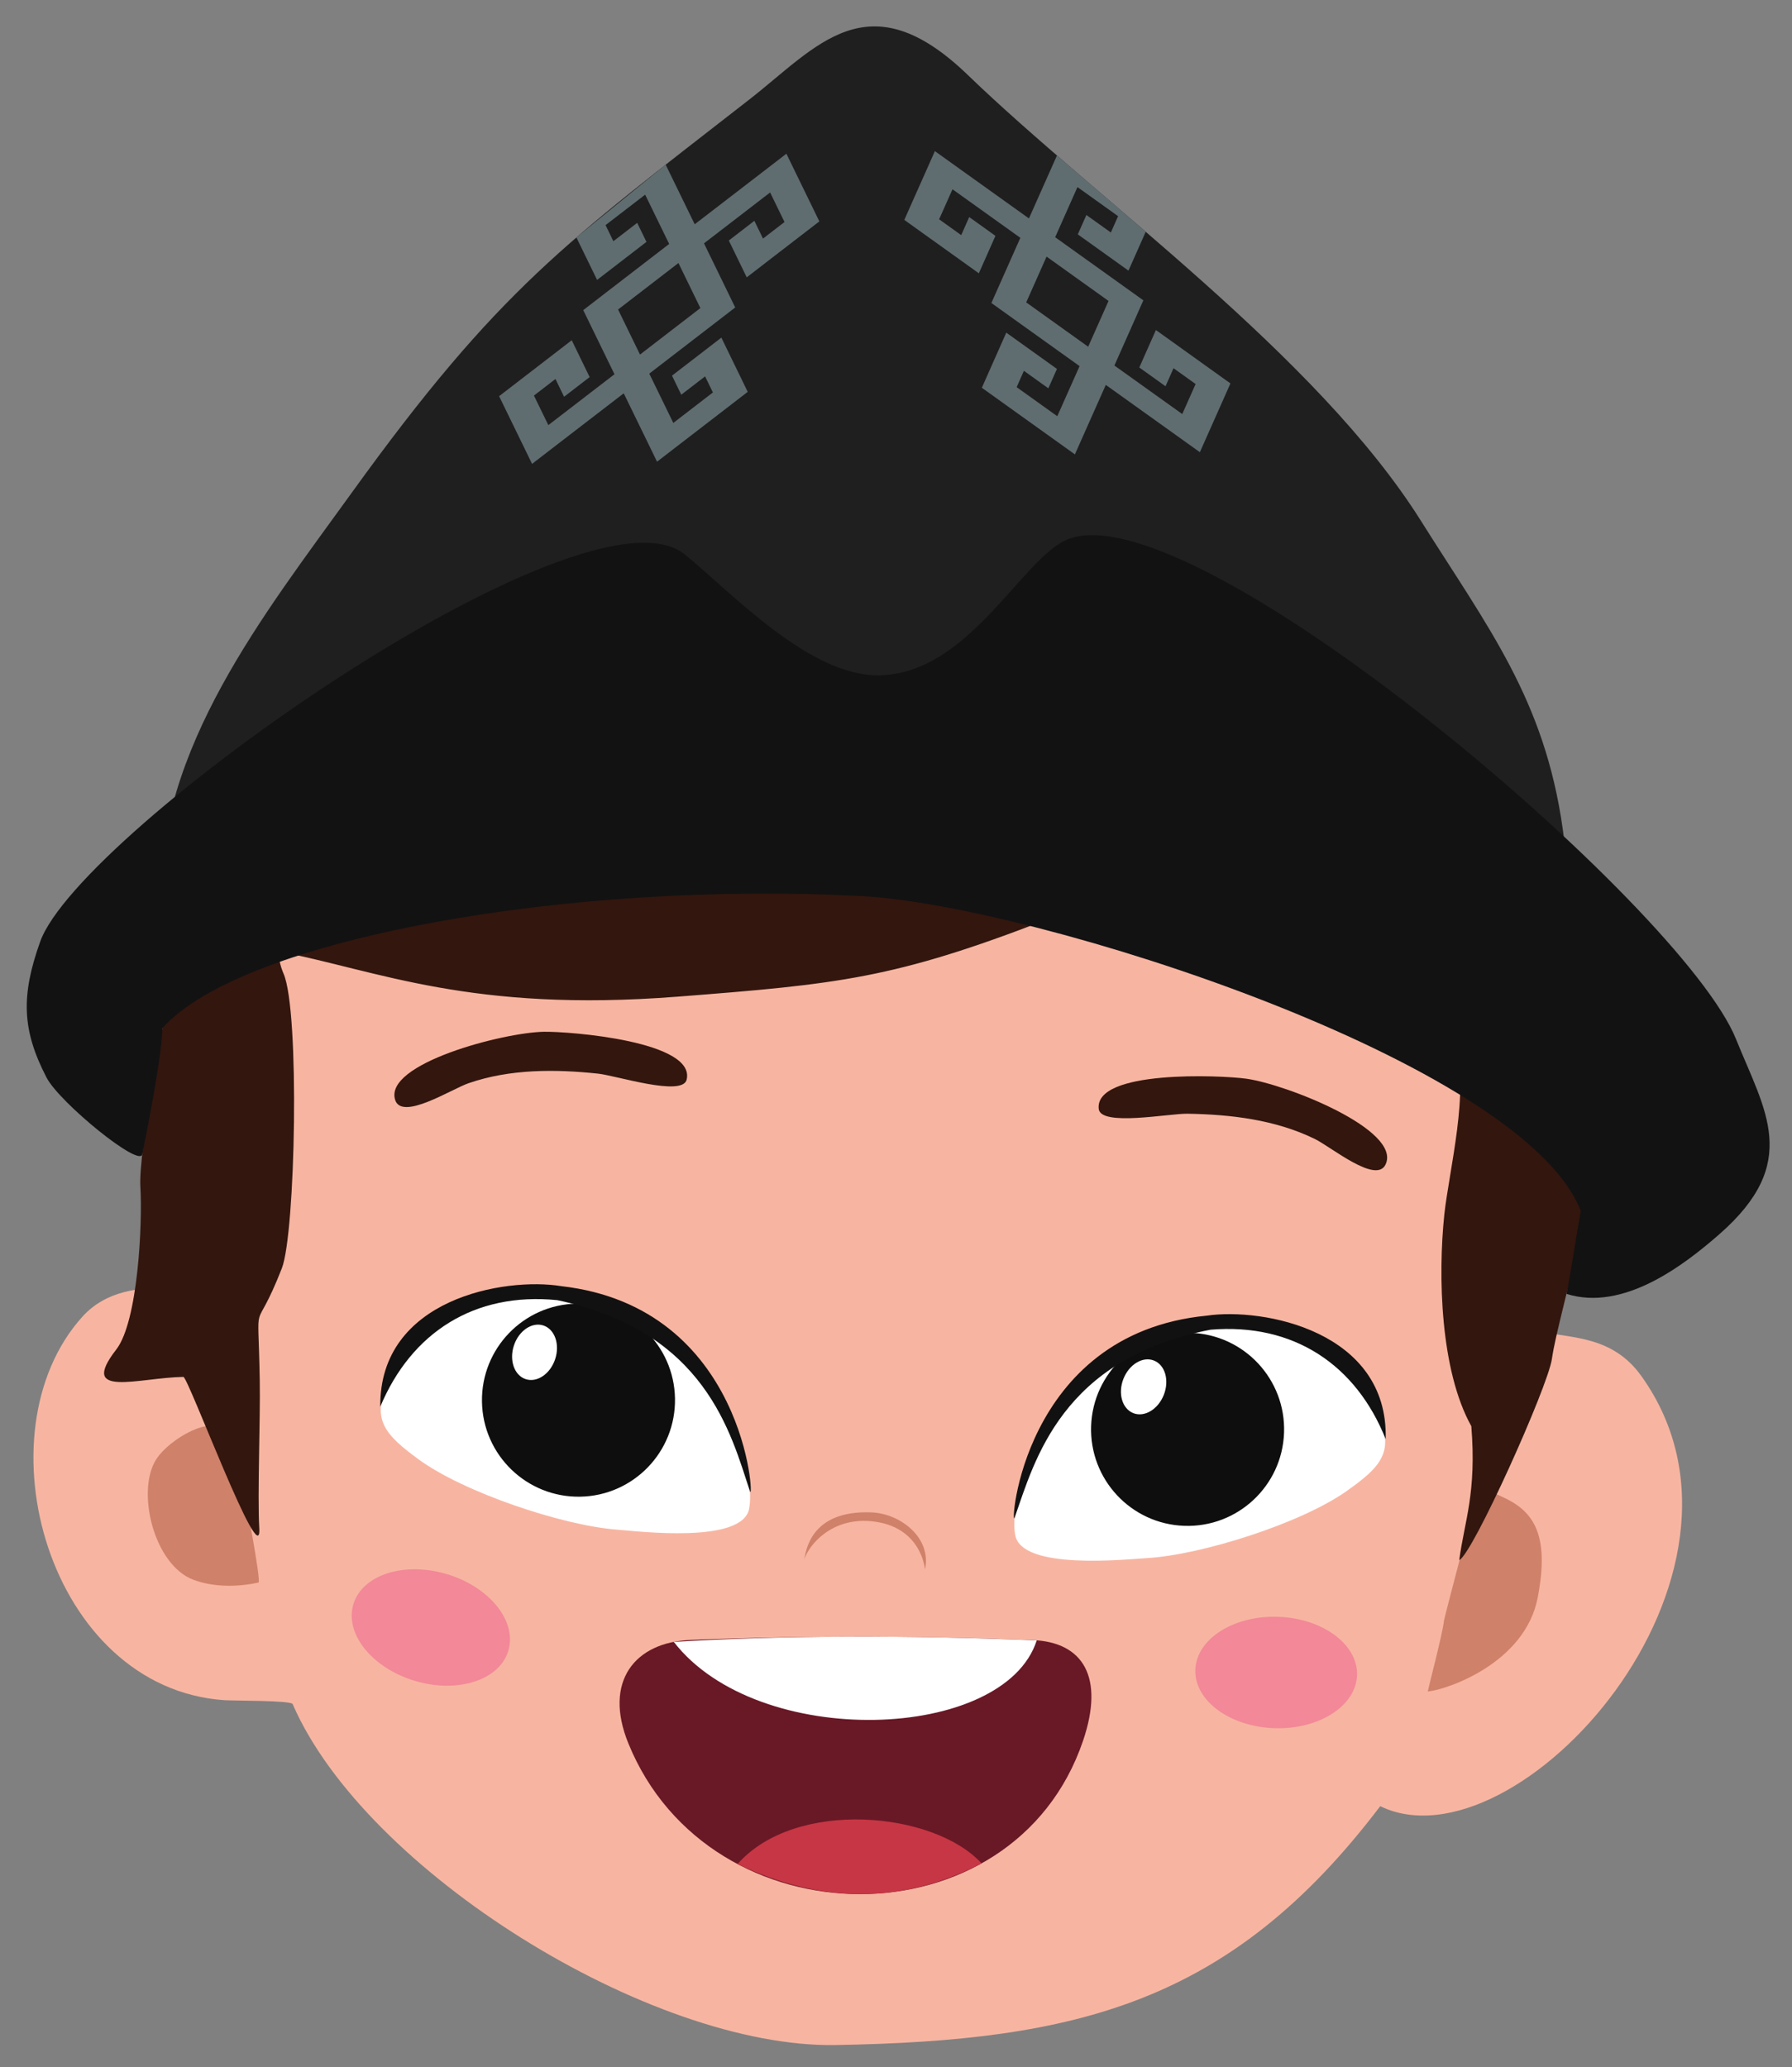
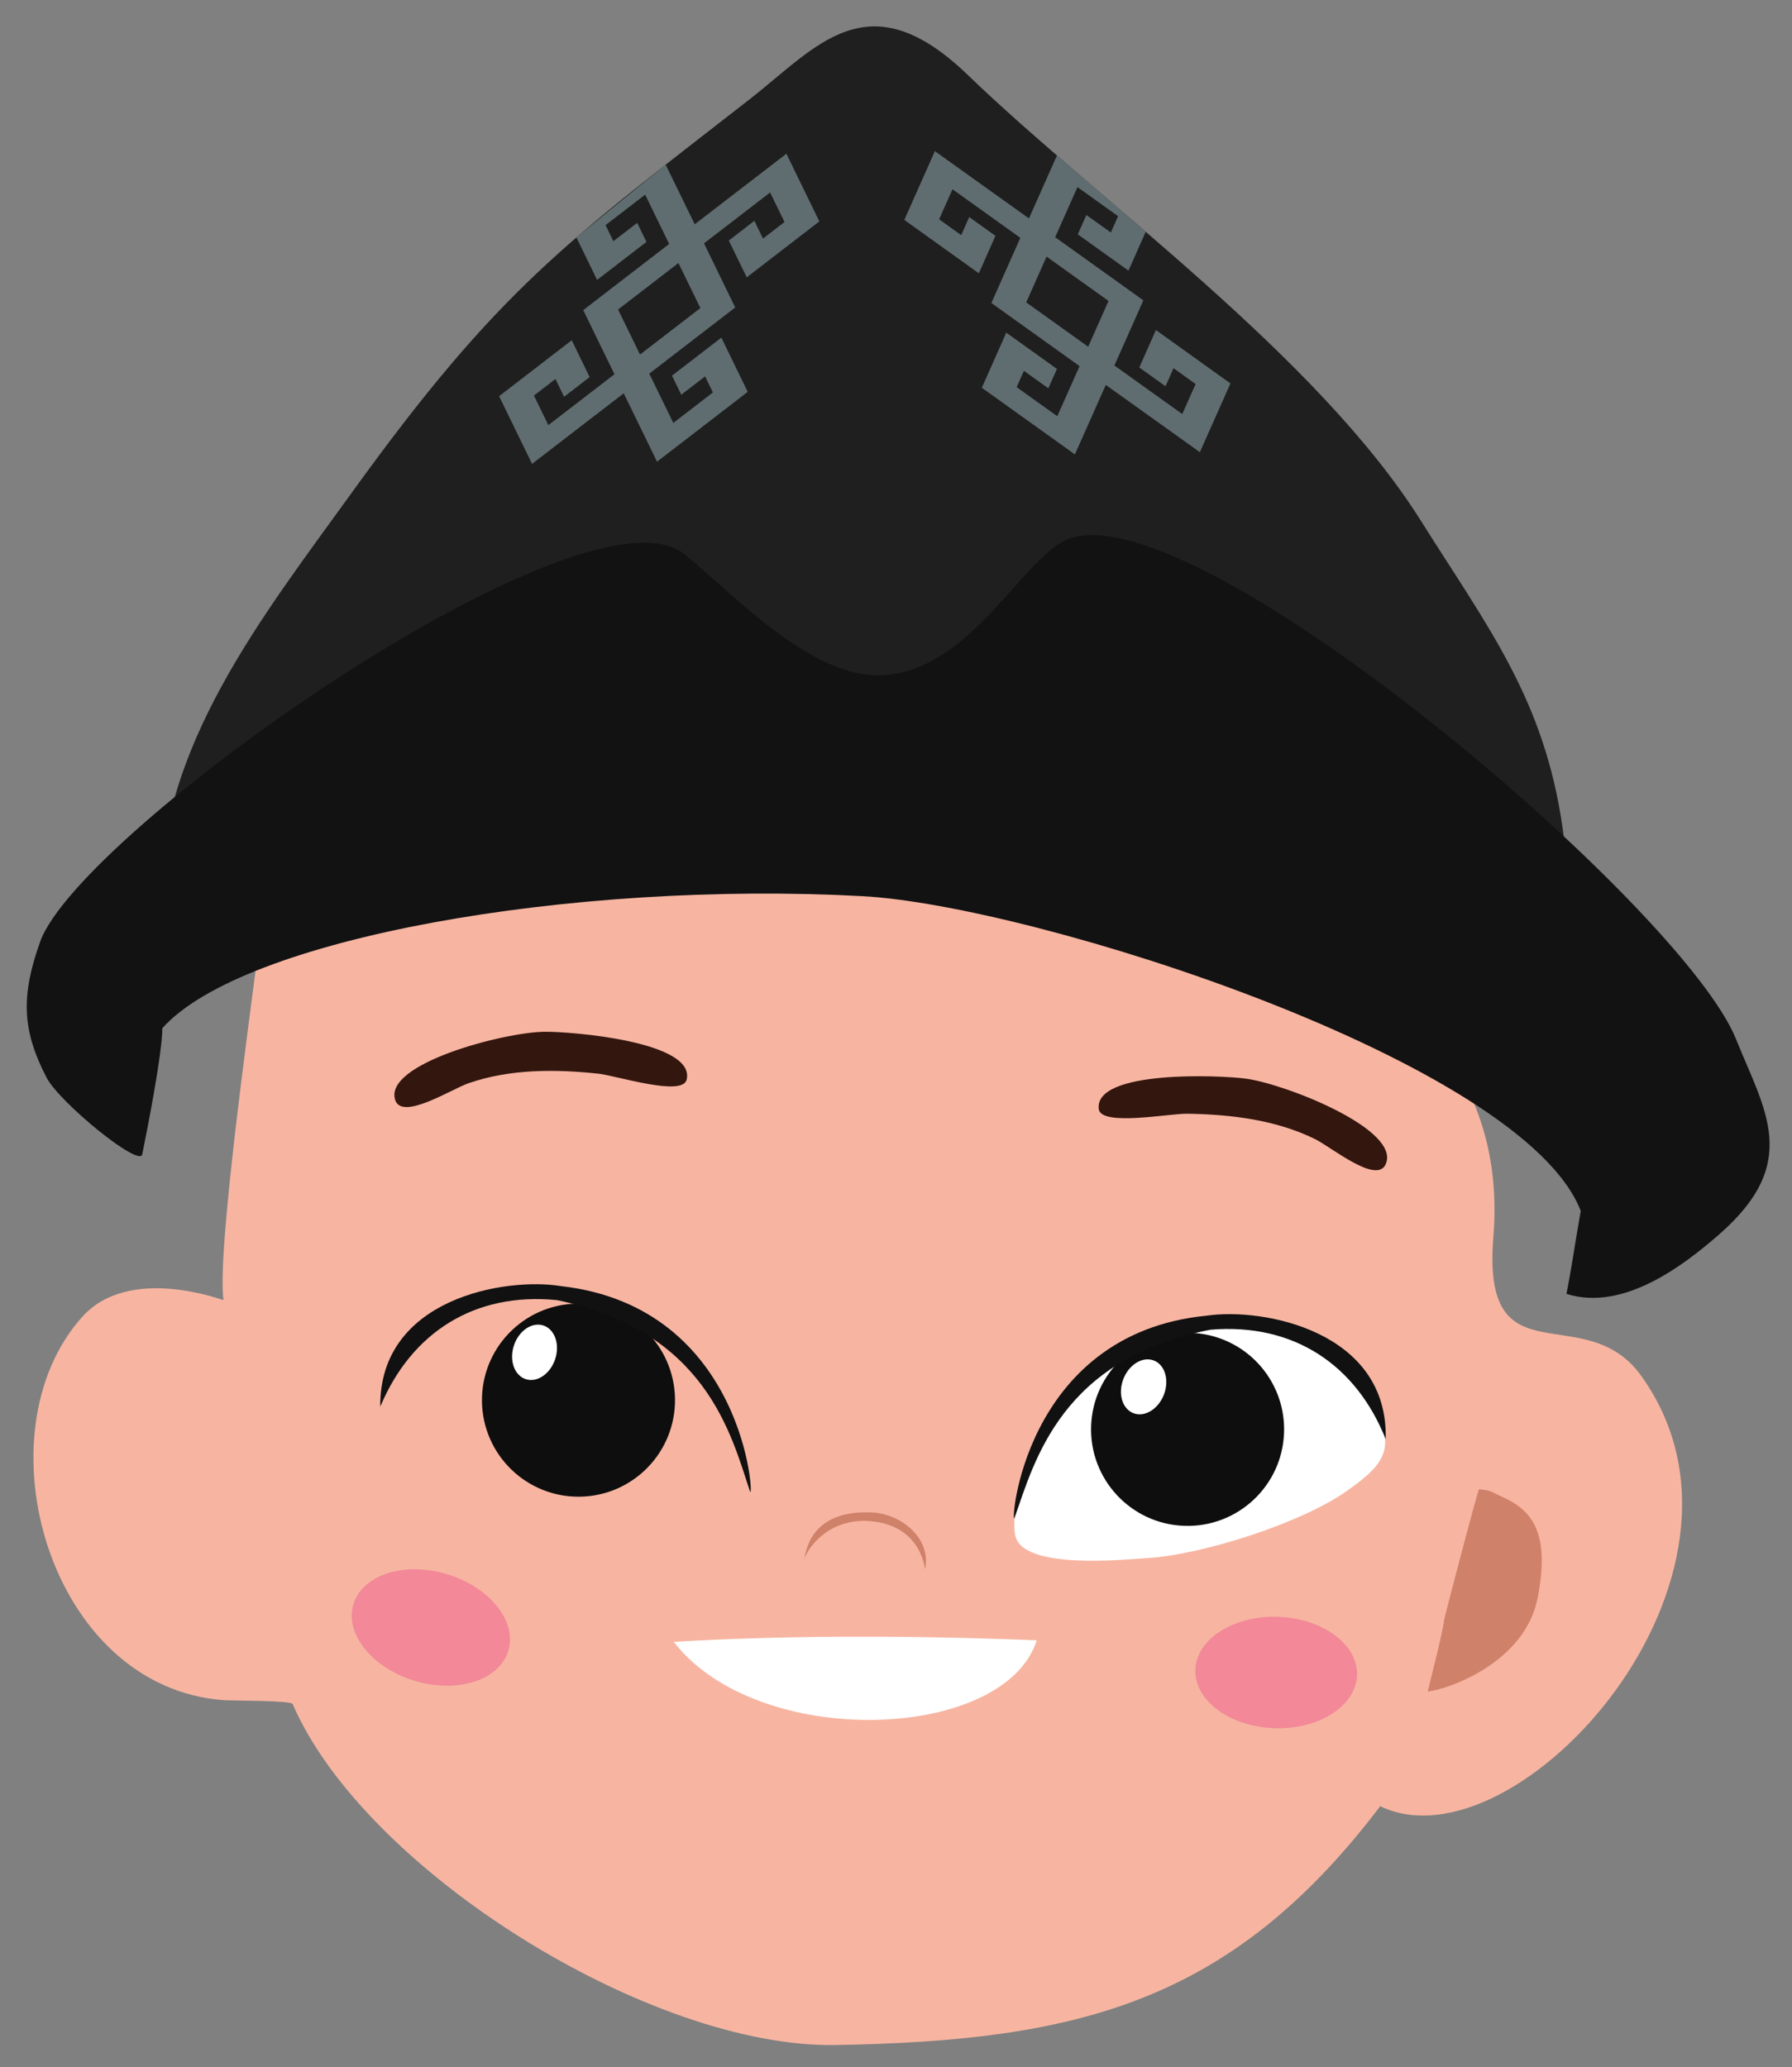
<svg xmlns="http://www.w3.org/2000/svg" width="137" height="158" viewBox="0 0 137 158" fill="none">
  <rect x="0" y="0" width="137" height="158" fill="#808080" stroke="none" />
  <path fill-rule="evenodd" clip-rule="evenodd" d="M12.25 69.08C12.043 57.183 20.117 47.053 26.888 37.665C38.185 22 43.307 18.502 57.292 7.602C62.456 3.577 66.35 -1.648 73.996 5.737C83.884 15.286 100.671 27.158 108.62 39.791C113.776 47.986 118.078 53.463 119.473 63.358C121.014 74.315 118.946 75.945 103.519 71.743C80.945 65.597 62.913 62.547 39.505 66.153C35.079 66.837 12.14 76.952 12.28 70.597C12.292 70.124 12.262 69.559 12.254 69.08L12.25 69.08Z" fill="#1F1F1F" />
  <path fill-rule="evenodd" clip-rule="evenodd" d="M48.713 17.035L46.893 18.436L46.295 17.207L49.322 14.878L51.159 18.646L46.543 22.199L44.59 23.704L45.299 25.161L46.977 28.605L41.921 32.494L40.82 30.236L42.465 28.968L43.125 30.326L45.078 28.822L44.418 27.464L43.71 26.006L41.757 27.51L40.111 28.778L38.158 30.282L38.867 31.74L39.968 33.998L40.677 35.456L42.629 33.951L47.685 30.062L49.522 33.831L50.231 35.289L52.184 33.785L55.211 31.455L57.163 29.951L56.455 28.493L55.857 27.264L55.149 25.806L53.196 27.311L51.375 28.712L52.084 30.17L53.904 28.768L54.502 29.997L51.475 32.327L49.638 28.558L54.254 25.005L56.207 23.501L55.498 22.043L53.821 18.6L58.876 14.711L59.977 16.969L58.332 18.236L57.672 16.878L55.719 18.383L56.379 19.741L57.088 21.198L59.04 19.694L60.686 18.426L62.639 16.922L61.93 15.464L60.829 13.207L60.121 11.749L58.168 13.253L53.112 17.142L50.889 12.583L44.065 18.147L45.648 21.395L47.601 19.89L49.422 18.489L48.713 17.031L48.713 17.035ZM51.868 20.104L53.545 23.547L48.929 27.101L47.252 23.657L51.868 20.104Z" fill="#606D70" />
  <path fill-rule="evenodd" clip-rule="evenodd" d="M83.057 16.435L84.925 17.772L85.479 16.523L82.373 14.301L80.668 18.131L85.406 21.521L87.41 22.956L86.753 24.438L85.196 27.938L90.385 31.648L91.406 29.353L89.717 28.143L89.105 29.523L87.101 28.088L87.713 26.708L88.371 25.227L90.375 26.662L92.063 27.871L94.067 29.306L93.41 30.788L92.389 33.083L91.731 34.564L89.727 33.129L84.539 29.419L82.835 33.25L82.177 34.731L80.173 33.296L77.067 31.073L75.063 29.638L75.72 28.157L76.274 26.908L76.931 25.426L78.936 26.861L80.804 28.198L80.147 29.68L78.278 28.343L77.724 29.592L80.83 31.814L82.535 27.984L77.798 24.594L75.793 23.159L76.451 21.677L78.007 18.178L72.819 14.467L71.797 16.762L73.486 17.972L74.098 16.592L76.102 18.027L75.49 19.407L74.833 20.889L72.829 19.453L71.14 18.244L69.136 16.809L69.793 15.327L70.815 13.032L71.472 11.551L73.476 12.986L78.664 16.696L80.807 11.88L87.593 17.712L86.272 20.686L84.268 19.25L82.399 17.913L83.057 16.432L83.057 16.435ZM80.011 19.613L78.455 23.113L83.192 26.502L84.749 23.003L80.011 19.613Z" fill="#606D70" />
  <path fill-rule="evenodd" clip-rule="evenodd" d="M17.085 99.372C17.089 99.409 9.907 96.621 6.288 100.652C-1.721 109.562 3.742 129.02 17.143 129.951C17.81 129.997 22.253 129.966 22.372 130.245C27.896 142.994 49.748 156.557 63.892 156.31C82.308 155.989 94.089 153.128 105.519 138.053C115.932 143.099 136.398 120.416 125.48 105.172C121.141 99.113 113.251 105.774 114.17 94.53C116.168 70.1 83.023 64.557 63.776 64.109C55.445 63.916 22.068 70.607 19.657 73.271C19.033 78.231 16.576 95.764 17.085 99.376L17.085 99.372Z" fill="#F7B5A1" />
-   <path fill-rule="evenodd" clip-rule="evenodd" d="M15.713 109.01C14.418 109.244 12.611 110.477 11.93 111.561C10.399 113.999 11.766 119.614 14.783 120.747C16.29 121.31 18.105 121.325 19.766 120.958C19.986 120.911 18.686 113.938 18.459 113.259C18.025 111.947 17.71 109.856 16.345 108.976C15.946 108.718 16.06 108.951 15.71 109.014L15.713 109.01Z" fill="#CF816A" />
  <path fill-rule="evenodd" clip-rule="evenodd" d="M110.393 123.863C110.343 124.648 109.132 129.29 109.152 129.29C110.693 129.132 116.595 127.1 117.559 122.111C118.52 117.138 117.144 115.43 114.806 114.39C113.844 113.961 114.155 113.966 113.074 113.82C112.843 114.357 110.401 123.742 110.393 123.866L110.393 123.863Z" fill="#CF816A" />
-   <path fill-rule="evenodd" clip-rule="evenodd" d="M71.681 65.538C75.337 63.167 86.974 62.036 90.279 62.571C98.624 63.929 101.547 64.471 108.166 69.609C116.446 76.038 116.605 77.281 120.534 86.351C122.512 90.918 119.214 99.95 118.643 103.875C118.329 106.023 112.588 118.792 111.561 119.242C111.954 116.264 112.898 114.142 112.484 109.009C110.112 104.754 109.926 97.524 110.42 92.827C110.75 89.687 112.437 82.903 111.166 80.33C108.271 74.47 96.635 68.166 90.408 66.896C85.568 65.905 81.004 65.118 76.841 67.585C79.549 68.887 80.797 69.993 80.032 70.288C68.357 74.808 64.108 75.221 51.798 76.179C35.987 77.409 28.959 74.203 21.224 72.701C21.32 73.205 21.401 73.783 21.68 74.424C22.929 77.312 22.592 94.273 21.547 96.943C19.341 102.567 19.734 98.425 19.858 105.489C19.911 108.515 19.675 114.228 19.821 116.808C20.028 120.441 14.382 105.236 14.02 105.242C10.559 105.303 5.962 106.916 8.89 103.145C10.557 101 10.901 93.482 10.732 90.716C10.572 88.063 12.547 77.832 12.551 77.849C12.655 78.282 13.021 70.463 16.683 70.543C18.743 70.588 19.825 70.827 20.422 71.225C38.655 58.724 60.061 61.666 71.685 65.531L71.681 65.538Z" fill="#33160E" />
  <path fill-rule="evenodd" clip-rule="evenodd" d="M12.41 78.591C12.404 80.567 11.216 86.552 10.88 88.199C10.772 89.342 4.552 84.281 3.558 82.362C1.676 78.728 1.593 76.108 3.075 71.966C6.089 63.552 44.825 36.21 52.361 42.384C56.057 45.414 61.923 51.711 67.222 51.615C74.182 51.49 78.184 42.479 81.731 41.182C91.471 37.616 128.614 69.246 132.716 79.415C134.935 84.921 137.716 88.855 131.44 94.342C128.738 96.703 124.109 100.267 119.758 98.896C120.198 96.658 120.401 95.067 120.85 92.558C116.441 81.132 79.099 69.21 65.947 68.498C43.65 67.293 18.552 71.706 12.41 78.591Z" fill="#121212" />
-   <path fill-rule="evenodd" clip-rule="evenodd" d="M57.264 115.337C57.79 112.817 55.732 107.558 54.156 105.704C52.16 103.358 51.745 102.816 48.959 101.304C45.308 99.318 39.291 98.05 35.26 99.979C32.151 101.467 31.028 102.708 29.599 105.851C28.364 108.565 29.577 109.756 31.948 111.506C35.412 114.064 43.001 116.594 47.135 116.914C48.802 117.042 56.712 118.016 57.268 115.341L57.264 115.337Z" fill="white" />
  <path d="M44.355 114.397C48.429 114.326 51.675 110.965 51.604 106.89C51.533 102.815 48.172 99.569 44.097 99.641C40.022 99.712 36.776 103.073 36.847 107.148C36.919 111.223 40.28 114.468 44.355 114.397Z" fill="#0F0E0E" />
  <path d="M40.188 105.413C41.059 105.7 42.069 105.016 42.443 103.883C42.817 102.751 42.414 101.599 41.544 101.312C40.673 101.024 39.663 101.709 39.289 102.841C38.915 103.973 39.318 105.125 40.188 105.413Z" fill="white" />
  <path fill-rule="evenodd" clip-rule="evenodd" d="M29.072 107.518C28.988 99.248 38.62 97.6 42.909 98.305C57.058 99.917 57.684 115.042 57.334 113.986C55.874 109.578 53.953 101.759 42.602 99.375C36.259 98.739 31.438 101.867 29.072 107.518Z" fill="#121111" />
  <path fill-rule="evenodd" clip-rule="evenodd" d="M30.209 84.074C30.733 85.682 34.508 83.249 35.813 82.797C38.998 81.694 42.451 81.717 45.719 82.062C47.124 82.211 52.176 83.851 52.495 82.523C53.197 79.587 43.546 78.828 41.581 78.862C38.467 78.917 29.31 81.307 30.213 84.077L30.209 84.074Z" fill="#33160E" />
  <path fill-rule="evenodd" clip-rule="evenodd" d="M77.616 117.349C77.133 114.82 79.278 109.598 80.887 107.769C82.923 105.456 83.346 104.923 86.157 103.454C89.84 101.528 95.877 100.361 99.877 102.357C102.961 103.897 104.065 105.157 105.44 108.321C106.629 111.056 105.397 112.227 102.996 113.936C99.49 116.435 91.86 118.839 87.722 119.089C86.053 119.188 78.128 120.03 77.619 117.346L77.616 117.349Z" fill="white" />
  <path d="M90.539 116.625C86.466 116.486 83.277 113.07 83.417 108.997C83.557 104.924 86.972 101.735 91.045 101.875C95.118 102.015 98.307 105.43 98.167 109.503C98.028 113.576 94.612 116.765 90.539 116.625Z" fill="#0F0E0E" />
  <path d="M86.648 108.014C87.503 108.347 88.547 107.715 88.979 106.603C89.411 105.492 89.069 104.321 88.214 103.989C87.359 103.656 86.316 104.288 85.883 105.4C85.451 106.511 85.793 107.682 86.648 108.014Z" fill="white" />
  <path fill-rule="evenodd" clip-rule="evenodd" d="M105.937 110.004C106.158 101.738 96.555 99.924 92.257 100.561C78.082 101.934 77.201 117.045 77.571 115.997C79.105 111.614 81.159 103.829 92.547 101.634C98.897 101.105 103.671 104.313 105.937 110L105.937 110.004Z" fill="#121111" />
  <path fill-rule="evenodd" clip-rule="evenodd" d="M105.93 89.001C105.217 90.534 101.764 87.664 100.521 87.056C97.492 85.575 94.062 85.179 90.78 85.126C89.366 85.104 84.153 86.119 83.999 84.762C83.659 81.761 93.33 82.178 95.277 82.449C98.362 82.881 107.163 86.357 105.93 89.001Z" fill="#33160E" />
-   <path fill-rule="evenodd" clip-rule="evenodd" d="M48.036 133.247C54.264 148.565 77.477 148.736 82.802 133.048C84.436 128.231 82.852 125.509 78.934 125.357C70.768 125.037 62.05 124.985 52.798 125.348C48.534 125.512 46.112 128.518 48.036 133.247Z" fill="#691826" />
  <path fill-rule="evenodd" clip-rule="evenodd" d="M79.26 125.378C69.022 124.967 59.774 125.005 51.511 125.494C57.949 133.814 76.783 133.113 79.26 125.378Z" fill="white" />
-   <path fill-rule="evenodd" clip-rule="evenodd" d="M56.385 142.477C62.811 145.556 69.029 145.538 75.043 142.426C71.38 138.428 60.798 137.471 56.385 142.477Z" fill="#C73644" />
  <path d="M103.747 128.043C103.826 125.693 101.123 123.694 97.709 123.579C94.296 123.464 91.465 125.277 91.385 127.627C91.306 129.978 94.009 131.977 97.423 132.092C100.836 132.207 103.668 130.394 103.747 128.043Z" fill="#F28898" />
  <path d="M38.864 126.168C39.538 123.914 37.431 121.294 34.159 120.315C30.887 119.337 27.688 120.37 27.014 122.624C26.34 124.877 28.447 127.498 31.719 128.476C34.991 129.455 38.19 128.421 38.864 126.168Z" fill="#F28898" />
  <path fill-rule="evenodd" clip-rule="evenodd" d="M61.48 119.218C61.812 118.114 63.543 115.998 66.572 116.27C70.473 116.617 70.715 119.971 70.719 119.961C71.239 117.548 68.849 115.694 66.647 115.599C61.865 115.394 61.598 118.691 61.483 119.218L61.48 119.218Z" fill="#CF816A" />
</svg>